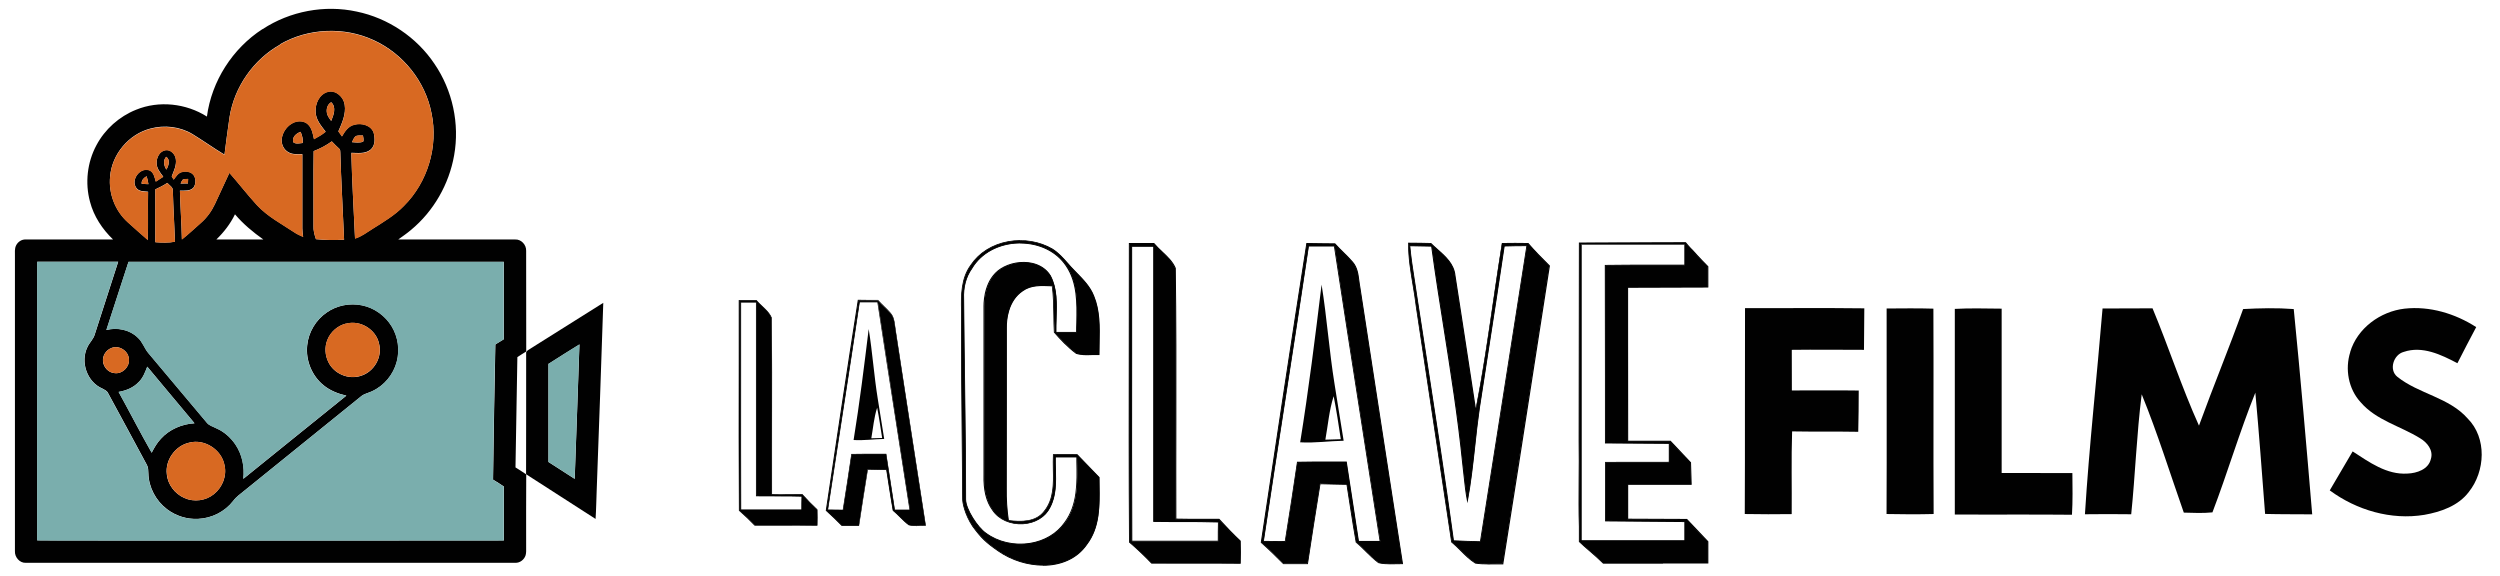
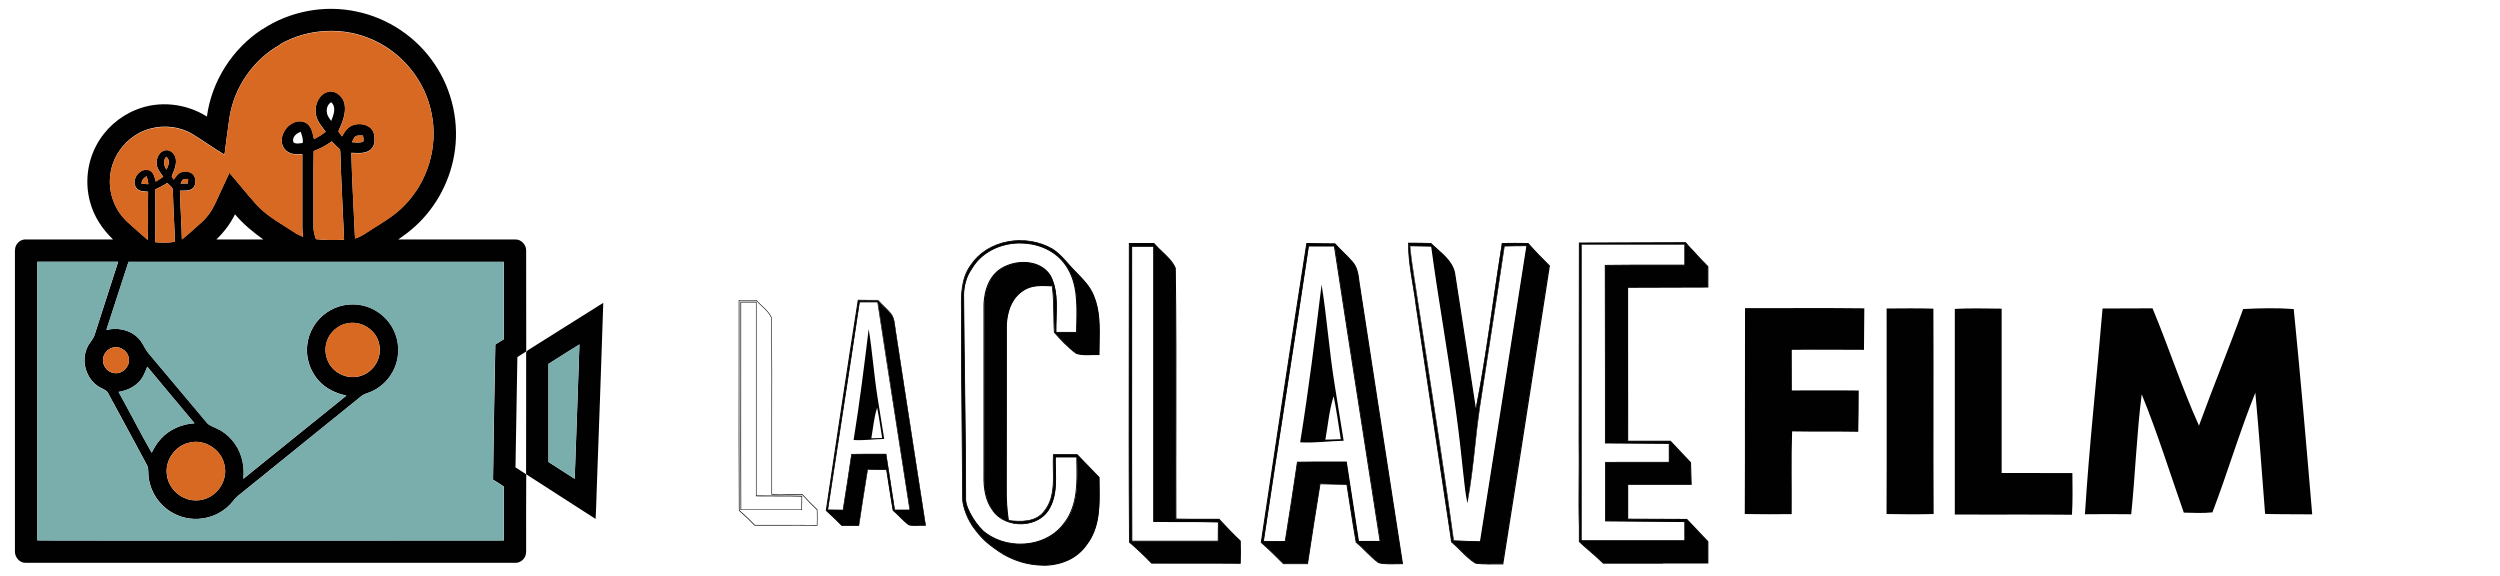
<svg xmlns="http://www.w3.org/2000/svg" id="Black" viewBox="0 0 304.71 70.19">
  <defs>
    <style> .cls-1 { fill: #010101; } .cls-2 { fill: #d86922; } .cls-3 { fill: #7aaead; } </style>
  </defs>
  <g>
    <path class="cls-1" d="M137.64,29.7c1,0,1.99,0,2.99,0,.84,1.02,2.1,1.78,2.61,3.02.15,10.19.02,20.38.06,30.57,1.75.05,3.51,0,5.26.02.83.92,1.69,1.81,2.59,2.65.03.89.03,1.8,0,2.7-3.6-.04-7.2,0-10.8-.02-.86-.89-1.76-1.75-2.69-2.56-.08-12.13-.02-24.26-.02-36.39ZM137.94,30.01c.02,11.99-.05,23.98.01,35.96,3.51,0,7.02,0,10.53,0,0-.78,0-1.56.03-2.34-2.64-.09-5.27-.02-7.9-.06.01-11.18,0-22.36,0-33.54-.89,0-1.78,0-2.67,0Z" />
    <path class="cls-1" d="M151.21,68.71h-.05c-2.14-.02-4.32-.02-6.42-.02-1.43,0-2.92,0-4.38,0h-.02s-.02-.02-.02-.02c-.83-.87-1.74-1.73-2.69-2.55l-.02-.02v-.03c-.06-8.41-.04-16.96-.03-25.23,0-3.66.01-7.44.01-11.16v-.06h.06c1.12,0,2.09,0,2.99,0h.03s.02.02.02.02c.3.36.65.69.99,1.01.64.6,1.29,1.21,1.63,2.02v.02c.09,6.27.08,12.65.07,18.81,0,3.84-.02,7.8,0,11.71.98.03,1.98.02,2.94.02.74,0,1.51-.01,2.27,0h.02s.02.02.02.02c.86.95,1.73,1.85,2.58,2.65l.02.02v.02c.03.94.02,1.84,0,2.7v.05ZM147,68.58c1.36,0,2.74,0,4.1.02.03-.83.03-1.71,0-2.61-.85-.8-1.71-1.68-2.56-2.62-.75-.01-1.51,0-2.24,0-.98,0-2,.01-3-.02h-.05s0-.06,0-.06c-.02-3.92,0-7.91,0-11.76.01-6.16.03-12.53-.06-18.8-.33-.78-.97-1.39-1.6-1.97-.34-.32-.69-.65-.99-1-.87,0-1.83,0-2.91,0,0,3.7,0,7.46-.01,11.1-.01,8.26-.03,16.8.03,25.2.94.82,1.84,1.67,2.66,2.53,1.45,0,2.93,0,4.35,0,.75,0,1.51,0,2.27,0ZM137.89,66.02v-.06c-.04-7.29-.03-14.7-.02-21.87,0-4.62.01-9.4,0-14.1v-.06s.06,0,.06,0c.59,0,1.19,0,1.78,0h.94v.06c0,3.35,0,6.69,0,10.04,0,7.69,0,15.63,0,23.45,1.09.02,2.21.02,3.28.02,1.5,0,3.04,0,4.56.05h.06s0,.06,0,.06c-.02.78-.03,1.57-.03,2.34v.06h-.06c-2.01.01-4.04,0-6.02,0-1.5,0-3.01,0-4.51,0h-.06ZM137.99,30.06c0,4.68,0,9.44,0,14.04,0,7.15-.02,14.54.02,21.81,1.49,0,2.97,0,4.46,0,1.95,0,3.97,0,5.96,0,0-.74,0-1.49.02-2.23-1.5-.05-3.03-.05-4.5-.05-1.1,0-2.23,0-3.34-.02h-.05s0-.06,0-.06c0-7.84,0-15.8,0-23.5,0-3.33,0-6.65,0-9.98h-.83c-.57,0-1.15,0-1.72,0Z" />
  </g>
  <g>
    <path class="cls-1" d="M159.27,29.68c1.14.02,2.29.02,3.43.04.68.78,1.48,1.45,2.16,2.24.72.83.69,1.99.88,3.02,1.71,11.25,3.47,22.48,5.2,33.72-.96,0-1.95.12-2.9-.11-1.01-.72-1.79-1.71-2.74-2.5-.42-2.34-.74-4.7-1.13-7.05-1.09-.02-2.18-.04-3.28-.08-.53,3.24-1.03,6.49-1.52,9.74-.98,0-1.96,0-2.93,0-.88-.88-1.76-1.76-2.7-2.58,1.81-12.15,3.64-24.3,5.54-36.44ZM159.5,30c-1.78,12-3.71,23.99-5.5,35.98.88,0,1.77.02,2.65.02.52-3.22,1.02-6.44,1.48-9.66,1.99-.05,3.98-.02,5.97-.03.5,3.22.99,6.45,1.49,9.68h2.64c-1.84-12-3.76-24-5.57-36-1.05-.01-2.1,0-3.15,0Z" />
    <path class="cls-1" d="M169.44,68.78c-.47,0-.95-.03-1.41-.14h-.02c-.57-.42-1.07-.92-1.56-1.4-.38-.38-.77-.77-1.19-1.11h-.02s0-.03,0-.03c-.26-1.45-.49-2.93-.71-4.36-.13-.87-.27-1.77-.41-2.65-1.04-.02-2.12-.04-3.18-.07-.54,3.3-1.05,6.61-1.52,9.69v.05s-.54,0-.54,0c-.8,0-1.64,0-2.45,0h-.02s-.02-.02-.02-.02c-.87-.87-1.76-1.76-2.7-2.58l-.02-.02v-.03c1.72-11.5,3.58-23.88,5.55-36.44v-.05s.06,0,.06,0c.7.01,1.42.02,2.11.03.44,0,.88,0,1.32.01h.02s.02.02.02.02c.33.37.69.73,1.04,1.07.38.37.77.76,1.12,1.17.57.66.68,1.51.78,2.33.03.24.06.48.11.72,1.06,6.96,2.15,14.03,3.21,20.87.66,4.29,1.33,8.57,1.99,12.86v.06s-.06,0-.06,0c-.26,0-.52,0-.78.01-.24,0-.48.01-.72.01ZM168.06,68.54c.68.16,1.4.14,2.09.12.24,0,.48-.01.72-.01h0c-.66-4.27-1.32-8.53-1.98-12.79-1.06-6.84-2.15-13.91-3.21-20.86-.04-.23-.08-.48-.11-.72-.11-.81-.21-1.64-.76-2.27-.35-.41-.74-.79-1.11-1.16-.35-.34-.7-.69-1.03-1.06-.43,0-.86,0-1.29-.01-.68,0-1.38-.01-2.06-.02-1.97,12.53-3.82,24.88-5.53,36.36.93.81,1.81,1.69,2.67,2.55.81,0,1.63,0,2.43,0h.43c.47-3.08.98-6.39,1.52-9.69v-.05s.06,0,.06,0c1.09.03,2.19.05,3.26.07h.06s0,.05,0,.05c.15.9.29,1.81.42,2.7.22,1.42.44,2.89.7,4.34.42.34.81.73,1.18,1.1.48.48.98.97,1.54,1.37ZM156.7,66.06h-.05c-.88,0-1.77-.01-2.65-.02h-.06s0-.06,0-.06c.85-5.67,1.74-11.43,2.6-17.01.96-6.22,1.96-12.65,2.9-18.98v-.05s.05,0,.05,0c1.05-.02,2.11-.02,3.15,0h.05s0,.05,0,.05c1.06,6.98,2.16,14.07,3.23,20.93.77,4.94,1.57,10.05,2.34,15.08v.06s-2.74,0-2.74,0l-.3-1.96c-.39-2.53-.79-5.14-1.19-7.71-.6,0-1.19,0-1.79,0-1.34,0-2.72,0-4.08.03-.42,2.92-.91,6.07-1.48,9.62v.05ZM154.06,65.93c.85,0,1.69.02,2.54.02.57-3.55,1.05-6.69,1.48-9.62v-.05s.05,0,.05,0c1.38-.03,2.78-.03,4.13-.03.61,0,1.22,0,1.84,0h.05s0,.05,0,.05c.4,2.59.8,5.22,1.19,7.76l.29,1.87h2.52c-.77-5.01-1.56-10.09-2.33-15.01-1.07-6.84-2.17-13.92-3.23-20.88-1.01-.01-2.04,0-3.06,0-.94,6.31-1.93,12.73-2.89,18.93-.86,5.55-1.75,11.29-2.59,16.94Z" />
  </g>
  <g>
    <path class="cls-1" d="M171.67,29.62c.9,0,1.81.01,2.72.04,1.15,1.12,2.77,2.14,2.94,3.89.86,5.49,1.67,10.99,2.52,16.48,1.33-6.75,2.13-13.59,3.22-20.37,1.05-.02,2.11-.02,3.16,0,.82.94,1.69,1.84,2.59,2.72-1.89,12.11-3.75,24.22-5.67,36.33-1.1-.02-2.22.1-3.31-.08-1.11-.68-1.9-1.76-2.91-2.58-1.44-9.56-2.87-19.13-4.31-28.69-.31-2.58-.97-5.13-.94-7.74ZM171.83,29.94c.19,2.08.57,4.14.87,6.21,1.51,9.91,3.11,19.82,4.46,29.76,1.1.05,2.19.09,3.29.12,1.91-12.02,3.78-24.06,5.66-36.08-.92,0-1.84.01-2.76.04-.97,6.59-2.02,13.16-3.02,19.75-.55,3.76-.76,7.56-1.46,11.3-.31-1.53-.39-3.09-.59-4.64-.88-8.85-2.58-17.59-3.78-26.4-.89-.02-1.78-.04-2.66-.05Z" />
-     <path class="cls-1" d="M181.32,68.79c-.5,0-1-.02-1.49-.1h-.02c-.68-.42-1.25-.99-1.8-1.54-.35-.36-.72-.72-1.11-1.04h-.02s0-.03,0-.03c-.68-4.51-1.36-9.02-2.03-13.53-.74-4.97-1.52-10.11-2.28-15.16-.1-.87-.25-1.76-.39-2.61-.28-1.67-.57-3.41-.55-5.14v-.06s.06,0,.06,0c.96,0,1.84.02,2.72.04h.02s.02.02.02.02c.23.23.48.45.74.68,1.02.9,2.07,1.83,2.21,3.25.5,3.16.98,6.38,1.46,9.49.33,2.19.67,4.44,1.02,6.67.83-4.24,1.46-8.58,2.07-12.78.35-2.39.71-4.86,1.1-7.28v-.05s.05,0,.05,0c1.05-.02,2.11-.02,3.16,0h.02s.02.02.02.02c.73.84,1.55,1.7,2.59,2.72l.02.02v.03c-.67,4.24-1.34,8.55-1.98,12.72-1.2,7.74-2.44,15.74-3.7,23.61v.05s-.06,0-.06,0c-.35,0-.71,0-1.06,0-.25,0-.51.01-.77.01ZM179.86,68.58c.73.12,1.49.1,2.23.08.33,0,.68-.01,1.01,0,1.25-7.85,2.49-15.83,3.69-23.56.65-4.16,1.31-8.46,1.97-12.69-1.02-1-1.84-1.86-2.56-2.68-1.02-.02-2.06-.02-3.09,0-.39,2.41-.74,4.86-1.09,7.23-.63,4.3-1.27,8.75-2.13,13.09l-.06.31-.05-.31c-.36-2.33-.72-4.69-1.06-6.98-.47-3.11-.96-6.33-1.46-9.5-.13-1.38-1.17-2.29-2.17-3.18-.25-.22-.5-.44-.73-.67-.85-.02-1.71-.03-2.64-.04-.01,1.7.27,3.41.55,5.06.14.86.29,1.74.39,2.61.76,5.05,1.53,10.19,2.28,15.16.67,4.5,1.35,9.01,2.03,13.51.39.32.75.69,1.1,1.04.54.55,1.1,1.11,1.77,1.52ZM180.49,66.08h-.05c-1.12-.02-2.23-.06-3.29-.12h-.05s0-.05,0-.05c-.99-7.28-2.13-14.66-3.23-21.8-.4-2.61-.82-5.3-1.23-7.96-.09-.62-.19-1.25-.28-1.86-.22-1.42-.45-2.89-.58-4.35v-.06s.06,0,.06,0c.83,0,1.7.02,2.66.05h.05s0,.05,0,.05c.46,3.34.99,6.73,1.51,10.01.85,5.36,1.73,10.9,2.27,16.4.07.51.12,1.04.17,1.55.09.92.19,1.86.36,2.79.38-2.11.61-4.27.84-6.36.17-1.52.34-3.1.56-4.64.38-2.51.78-5.05,1.16-7.52.62-4.01,1.27-8.15,1.86-12.23v-.05s.05,0,.05,0c.94-.02,1.89-.03,2.76-.04h.07s-.01.06-.01.06c-.46,2.94-.92,5.88-1.38,8.82-1.4,8.94-2.84,18.18-4.28,27.26v.05ZM177.2,65.86c1.03.05,2.1.09,3.19.11,1.44-9.07,2.88-18.29,4.28-27.21.46-2.92.91-5.84,1.37-8.76-.84,0-1.74.01-2.65.04-.6,4.06-1.24,8.19-1.86,12.18-.38,2.46-.78,5.01-1.16,7.52-.22,1.54-.4,3.11-.56,4.64-.24,2.19-.49,4.46-.9,6.67l-.05.28-.06-.28c-.2-1.02-.31-2.07-.42-3.09-.05-.51-.11-1.03-.17-1.55-.55-5.49-1.43-11.03-2.27-16.39-.52-3.26-1.05-6.63-1.5-9.96-.92-.02-1.75-.04-2.55-.05.13,1.44.36,2.88.58,4.29.09.61.19,1.24.28,1.86.4,2.65.82,5.35,1.23,7.95,1.1,7.12,2.24,14.49,3.23,21.76Z" />
+     <path class="cls-1" d="M181.32,68.79c-.5,0-1-.02-1.49-.1h-.02c-.68-.42-1.25-.99-1.8-1.54-.35-.36-.72-.72-1.11-1.04h-.02s0-.03,0-.03c-.68-4.51-1.36-9.02-2.03-13.53-.74-4.97-1.52-10.11-2.28-15.16-.1-.87-.25-1.76-.39-2.61-.28-1.67-.57-3.41-.55-5.14v-.06s.06,0,.06,0c.96,0,1.84.02,2.72.04h.02s.02.02.02.02c.23.23.48.45.74.68,1.02.9,2.07,1.83,2.21,3.25.5,3.16.98,6.38,1.46,9.49.33,2.19.67,4.44,1.02,6.67.83-4.24,1.46-8.58,2.07-12.78.35-2.39.71-4.86,1.1-7.28v-.05s.05,0,.05,0c1.05-.02,2.11-.02,3.16,0h.02s.02.02.02.02c.73.84,1.55,1.7,2.59,2.72l.02.02v.03c-.67,4.24-1.34,8.55-1.98,12.72-1.2,7.74-2.44,15.74-3.7,23.61v.05s-.06,0-.06,0c-.35,0-.71,0-1.06,0-.25,0-.51.01-.77.01ZM179.86,68.58c.73.12,1.49.1,2.23.08.33,0,.68-.01,1.01,0,1.25-7.85,2.49-15.83,3.69-23.56.65-4.16,1.31-8.46,1.97-12.69-1.02-1-1.84-1.86-2.56-2.68-1.02-.02-2.06-.02-3.09,0-.39,2.41-.74,4.86-1.09,7.23-.63,4.3-1.27,8.75-2.13,13.09l-.06.31-.05-.31c-.36-2.33-.72-4.69-1.06-6.98-.47-3.11-.96-6.33-1.46-9.5-.13-1.38-1.17-2.29-2.17-3.18-.25-.22-.5-.44-.73-.67-.85-.02-1.71-.03-2.64-.04-.01,1.7.27,3.41.55,5.06.14.86.29,1.74.39,2.61.76,5.05,1.53,10.19,2.28,15.16.67,4.5,1.35,9.01,2.03,13.51.39.32.75.69,1.1,1.04.54.55,1.1,1.11,1.77,1.52ZM180.49,66.08h-.05c-1.12-.02-2.23-.06-3.29-.12s0-.05,0-.05c-.99-7.28-2.13-14.66-3.23-21.8-.4-2.61-.82-5.3-1.23-7.96-.09-.62-.19-1.25-.28-1.86-.22-1.42-.45-2.89-.58-4.35v-.06s.06,0,.06,0c.83,0,1.7.02,2.66.05h.05s0,.05,0,.05c.46,3.34.99,6.73,1.51,10.01.85,5.36,1.73,10.9,2.27,16.4.07.51.12,1.04.17,1.55.09.92.19,1.86.36,2.79.38-2.11.61-4.27.84-6.36.17-1.52.34-3.1.56-4.64.38-2.51.78-5.05,1.16-7.52.62-4.01,1.27-8.15,1.86-12.23v-.05s.05,0,.05,0c.94-.02,1.89-.03,2.76-.04h.07s-.01.06-.01.06c-.46,2.94-.92,5.88-1.38,8.82-1.4,8.94-2.84,18.18-4.28,27.26v.05ZM177.2,65.86c1.03.05,2.1.09,3.19.11,1.44-9.07,2.88-18.29,4.28-27.21.46-2.92.91-5.84,1.37-8.76-.84,0-1.74.01-2.65.04-.6,4.06-1.24,8.19-1.86,12.18-.38,2.46-.78,5.01-1.16,7.52-.22,1.54-.4,3.11-.56,4.64-.24,2.19-.49,4.46-.9,6.67l-.05.28-.06-.28c-.2-1.02-.31-2.07-.42-3.09-.05-.51-.11-1.03-.17-1.55-.55-5.49-1.43-11.03-2.27-16.39-.52-3.26-1.05-6.63-1.5-9.96-.92-.02-1.75-.04-2.55-.05.13,1.44.36,2.88.58,4.29.09.61.19,1.24.28,1.86.4,2.65.82,5.35,1.23,7.95,1.1,7.12,2.24,14.49,3.23,21.76Z" />
  </g>
  <path class="cls-1" d="M161.08,34.69c.65,4.02.93,8.1,1.58,12.12.38,2.3.72,4.61,1.11,6.91-1.77.03-3.53.3-5.3.19,1.03-6.38,1.83-12.8,2.61-19.22ZM161.54,53.59c.62-.02,1.25-.04,1.88-.06-.27-1.75-.52-3.5-.87-5.24-.55,1.72-.69,3.53-1.01,5.3Z" />
-   <path class="cls-1" d="M286.45,42.91c.86-2.9,3.67-4.95,6.63-5.29,3.06-.34,6.17.6,8.73,2.25-.79,1.46-1.53,2.93-2.29,4.4-1.98-1.04-4.27-2.15-6.54-1.38-1.24.32-1.85,2.17-.79,3.03,2.62,2.1,6.32,2.51,8.59,5.1,2.35,2.37,2.14,6.42.13,8.94-1.28,1.7-3.41,2.43-5.42,2.79-4.05.67-8.26-.57-11.53-2.98.93-1.59,1.85-3.17,2.79-4.75,2.01,1.3,4.15,2.87,6.68,2.7,1.14-.04,2.56-.51,2.85-1.76.35-1.07-.46-2.05-1.32-2.55-2.4-1.49-5.35-2.18-7.24-4.39-1.49-1.62-1.92-4.04-1.26-6.11Z" />
  <path class="cls-1" d="M212.69,37.56c4.85.01,9.69-.04,14.54.02-.01,1.68-.02,3.37-.04,5.06-2.94,0-5.87-.04-8.8,0,0,1.65,0,3.3.01,4.95,2.72,0,5.43-.03,8.15.01-.01,1.68-.01,3.35-.06,5.03-2.69-.05-5.38,0-8.06-.05-.11,3.36-.02,6.72-.05,10.08-1.91.03-3.82.02-5.72-.01.04-8.37,0-16.73.03-25.1Z" />
  <path class="cls-1" d="M229.95,37.6c1.9-.01,3.8-.04,5.7.02.04,8.34-.02,16.69.03,25.03-1.91.05-3.83.04-5.74,0,.04-8.35,0-16.7.01-25.05Z" />
  <path class="cls-1" d="M238.26,37.65c1.9-.11,3.81-.04,5.71-.03-.01,6.68-.01,13.35,0,20.03,2.87,0,5.74,0,8.62.01.02,1.69.05,3.39-.05,5.08-4.76-.05-9.52,0-14.28-.03,0-8.36-.01-16.72,0-25.07Z" />
  <path class="cls-1" d="M256.27,37.6c2.03,0,4.06-.01,6.09-.02,1.97,4.73,3.55,9.62,5.66,14.3,1.73-4.76,3.67-9.45,5.38-14.21,2.06-.11,4.11-.16,6.17,0,.83,8.33,1.55,16.68,2.25,25.02-1.91-.02-3.83,0-5.74-.05-.38-4.93-.74-9.86-1.19-14.78-1.93,4.8-3.39,9.77-5.23,14.59-1.16.12-2.33.06-3.49.03-1.69-4.81-3.2-9.69-5.13-14.42-.62,4.85-.78,9.76-1.28,14.62-1.88-.02-3.76-.03-5.64,0,.52-8.38,1.46-16.74,2.15-25.11Z" />
  <g>
    <path class="cls-1" d="M133.97,58.17c-.9-.92-1.79-1.84-2.68-2.77-.96.01-1.92.02-2.88,0-.15,2.31.46,4.97-1.13,6.93-1.02,1.33-2.87,1.3-4.37,1.11-.19-1.29-.28-2.6-.26-3.9.03-6.54,0-13.07.02-19.61-.01-1.67.53-3.52,1.99-4.49,1.04-.75,2.38-.65,3.6-.61.27,1.88.15,3.78.26,5.66.81.93,1.69,1.85,2.69,2.58.88.28,1.84.1,2.75.14-.01-2.38.29-4.88-.65-7.14-.49-1.26-1.49-2.19-2.4-3.13-.87-.88-1.58-1.93-2.64-2.59-3.17-1.86-7.82-1.19-9.93,1.97-1.18,1.61-1.2,3.7-1.14,5.59-.05,6.19.14,20.13.14,22.95,0,.45.27,1.84,1.22,3.27,1.03,1.41,1.61,1.97,3.19,3.06,3.3,2.27,8.4,2.53,10.74-.86,1.78-2.34,1.51-5.41,1.49-8.17ZM129.78,63.71c-2.12,3-6.74,3.41-9.61,1.28-1-.69-2.46-2.91-2.46-4.1,0-8.13-.18-16.28-.24-24.43-.07-1.32.22-2.65.99-3.73,2.34-3.99,8.97-4.17,11.53-.32,1.6,2.38,1.26,5.38,1.26,8.1-.84,0-1.68,0-2.52,0-.05-2.22.42-4.85-.68-6.89-1.21-1.99-4.21-2.03-6.06-.83-1.48.98-2.01,2.84-2.02,4.53-.02,6.84.01,13.68-.01,20.53-.04,1.5.15,3.09,1.06,4.34,1.55,2.32,5.7,2.23,6.97-.33,1-1.89.62-4.1.66-6.15.87,0,1.74,0,2.62,0,.05,2.7.24,5.72-1.47,8.01Z" />
    <path class="cls-1" d="M127.14,68.94c-1.89,0-3.86-.62-5.43-1.7-1.59-1.09-2.15-1.64-3.2-3.07-1-1.52-1.23-2.93-1.23-3.31,0-.85-.02-2.71-.04-5.07-.05-5.4-.14-13.56-.1-17.88-.06-1.96-.03-4.02,1.15-5.62,1.01-1.51,2.64-2.53,4.6-2.89,1.87-.34,3.84,0,5.4.91.75.47,1.33,1.13,1.9,1.77.24.28.49.56.76.83.09.1.19.19.28.29.83.85,1.69,1.72,2.13,2.86.75,1.81.71,3.78.67,5.69-.01.48-.02.98-.02,1.47v.06s-.06,0-.06,0c-.29-.01-.59,0-.89,0-.62.02-1.27.05-1.88-.15h-.02c-1.07-.79-1.96-1.75-2.7-2.6h-.01s0-.03,0-.03c-.04-.69-.05-1.4-.06-2.08-.02-1.16-.03-2.36-.19-3.53h-.16c-1.18-.05-2.39-.1-3.36.6-1.79,1.19-1.97,3.51-1.96,4.45,0,2.9,0,5.85,0,8.71,0,3.57,0,7.27-.01,10.9-.02,1.26.06,2.56.25,3.85,1.47.18,3.27.22,4.27-1.1,1.17-1.44,1.14-3.29,1.1-5.07-.01-.61-.02-1.23.01-1.82v-.05s.06,0,.06,0c.84,0,1.76,0,2.88,0h.02s.03.03.03.03c.87.9,1.77,1.84,2.66,2.75l.02.02v.02c0,.29,0,.58.01.88.04,2.56.09,5.21-1.52,7.33-1.23,1.79-3.26,2.57-5.38,2.57ZM124.34,29.37c-2.37,0-4.68,1.06-5.97,2.98-1.16,1.58-1.2,3.61-1.13,5.56-.04,4.32.04,12.48.1,17.88.02,2.36.04,4.22.04,5.07,0,.37.22,1.75,1.21,3.24,1.04,1.42,1.6,1.96,3.17,3.04,3.3,2.27,8.37,2.48,10.66-.84,1.58-2.08,1.54-4.72,1.49-7.26,0-.29,0-.57-.01-.86-.89-.91-1.78-1.84-2.65-2.73h0c-1.09.01-1.98.02-2.81,0-.03.57-.02,1.18-.01,1.76.03,1.81.07,3.67-1.13,5.14-1.06,1.38-3.03,1.31-4.42,1.13h-.04s0-.05,0-.05c-.19-1.31-.28-2.63-.26-3.91.02-3.63.02-7.33.01-10.9,0-2.85,0-5.81,0-8.71,0-.96.18-3.32,2.01-4.54,1-.72,2.29-.67,3.43-.62h.25s0,.06,0,.06c.17,1.19.19,2.41.2,3.59,0,.67.02,1.37.06,2.05.73.83,1.61,1.78,2.66,2.55.59.18,1.22.16,1.83.14.27,0,.56-.02.84-.01,0-.47,0-.95.02-1.41.04-1.9.08-3.86-.66-5.64-.43-1.12-1.29-1.98-2.11-2.82-.1-.1-.19-.19-.28-.29-.26-.27-.51-.55-.76-.83-.56-.64-1.14-1.29-1.87-1.75-1.2-.7-2.55-1.04-3.88-1.04ZM124.39,66.38c-1.55,0-3.07-.47-4.25-1.34-1.04-.72-2.49-2.95-2.49-4.15,0-4.93-.07-9.95-.13-14.81-.04-3.15-.08-6.41-.11-9.61-.07-1.44.27-2.75,1-3.77,1.11-1.89,3.25-3.06,5.73-3.13,2.48-.07,4.68.98,5.89,2.81,1.38,2.05,1.33,4.54,1.28,6.94,0,.39-.02.8-.02,1.19v.06s-.06,0-.06,0c-.84,0-1.68,0-2.52,0h-.05v-.05c-.01-.55,0-1.11.02-1.7.06-1.79.12-3.64-.7-5.17-.46-.76-1.21-1.27-2.17-1.49-1.26-.29-2.72-.03-3.81.68-1.79,1.18-1.99,3.53-2,4.48,0,3.24,0,6.53,0,9.72,0,3.54,0,7.2,0,10.81-.05,1.9.29,3.27,1.05,4.31.74,1.11,2.15,1.74,3.67,1.64,1.44-.09,2.64-.83,3.2-1.96.76-1.43.72-3.07.67-4.65-.01-.49-.03-.99-.02-1.48v-.05s.06,0,.06,0c.86,0,1.74,0,2.58,0h.09s0,.05,0,.05c0,.18,0,.36.01.53.05,2.51.11,5.35-1.5,7.51-.95,1.35-2.47,2.26-4.26,2.55-.39.06-.79.09-1.18.09ZM124.37,29.67c-.08,0-.15,0-.23,0-2.44.07-4.55,1.22-5.64,3.07-.72,1-1.06,2.28-.99,3.7.02,3.21.07,6.46.11,9.62.06,4.86.13,9.88.13,14.82,0,1.14,1.43,3.36,2.44,4.06,1.45,1.08,3.45,1.54,5.35,1.23,1.76-.28,3.25-1.17,4.18-2.5h0c1.59-2.13,1.53-4.83,1.47-7.44,0-.16,0-.32,0-.48-.82,0-1.67,0-2.51,0,0,.47,0,.95.02,1.42.04,1.6.09,3.25-.69,4.7-.58,1.17-1.81,1.92-3.3,2.02-1.56.1-3.01-.54-3.77-1.68-.78-1.06-1.12-2.45-1.07-4.37.01-3.6.01-7.26,0-10.8,0-3.19,0-6.48,0-9.72,0-.97.21-3.36,2.05-4.58,1.12-.73,2.61-.99,3.9-.7.99.23,1.77.76,2.25,1.55.83,1.56.77,3.42.71,5.23-.02.57-.04,1.11-.03,1.64.8,0,1.61,0,2.41,0,0-.37,0-.76.02-1.14.05-2.39.09-4.86-1.27-6.88-1.15-1.74-3.22-2.76-5.57-2.76Z" />
  </g>
  <g>
    <path class="cls-1" d="M208.13,66.02l-2.56-2.7-7.2-.03v-4.24s7.75,0,7.75,0l-.08-2.66-2.46-2.6s-3.47.01-5.2,0c-.03-6.25,0-12.51-.01-18.76,3.26-.02,9.78-.03,9.78-.03v-2.5s-1.26-1.29-1.8-1.91c-.44-.42-.91-1.01-.91-1.01l-12.94.04h0c0,.5-.01,16.22-.03,24.15.07,3.47-.07,6.95.03,10.42v1.83h0c.96.91,1.98,1.68,2.92,2.61,4.24,0,8.48,0,12.73,0,0-.87,0-2.61,0-2.61ZM205.35,29.82v2.5s-6.44-.03-9.71.03c.03,7.21.02,21.64.02,21.64l7.78.05v2.3h-7.77s.01,7.15.01,7.15l9.67.08v2.33h-12.63V29.82" />
    <path class="cls-1" d="M202.68,68.7c-1.22,0-2.43,0-3.63,0-1.21,0-2.43,0-3.64,0h-.02l-.02-.02c-.52-.52-1.08-1-1.62-1.47-.43-.37-.87-.75-1.29-1.15l-.02-.02v-1.85c-.06-1.87-.04-3.78-.03-5.63.01-1.57.03-3.2,0-4.79.02-8.05.03-23.98.03-24.14v-.07l13.03-.04.02.02s.48.59.91,1c.53.62,1.78,1.9,1.8,1.91l.02.02v2.57h-.06c-.06,0-6.48.01-9.72.03,0,2.21,0,4.43,0,6.65,0,3.93,0,8,.01,12,1.73.01,5.11,0,5.15,0h.02s2.49,2.64,2.49,2.64v.02s.08,2.71.08,2.71h-7.74s0,4.13,0,4.13l7.17.03.02.02,2.58,2.72v.02s0,1.75,0,2.61v.06s-.06,0-.06,0c-1.81,0-3.64,0-5.46,0ZM195.43,68.59c1.21,0,2.41,0,3.62,0,2.96,0,6.02,0,9.03,0,0-.82,0-2.34,0-2.54l-2.53-2.67-7.24-.03v-4.35h7.75s-.07-2.57-.07-2.57l-2.43-2.57c-.31,0-3.54.01-5.18,0h-.06s0-.06,0-.06c-.02-4.02-.02-8.11-.01-12.06,0-2.23,0-4.47,0-6.7v-.06h.06c3.06-.02,9.08-.03,9.72-.03v-2.42c-.15-.15-1.28-1.32-1.78-1.9-.39-.37-.81-.88-.9-.99l-12.86.04c0,.94-.01,16.26-.03,24.09.03,1.6.02,3.22,0,4.79-.01,1.85-.03,3.75.03,5.63v1.81c.42.39.85.77,1.27,1.13.54.46,1.09.94,1.61,1.45ZM205.41,65.96h-12.74V29.82h.11v36.03h12.52v-2.22l-9.66-.08v-7.25s7.76-.01,7.76-.01v-2.19l-7.78-.05v-.06c0-.14,0-14.51-.02-21.64v-.06s.05,0,.05,0c3.07-.05,9.01-.03,9.65-.03v-2.45h.11v2.56h-.06c-.06,0-6.4-.03-9.65.03.02,6.92.02,20.55.02,21.53l7.78.05v2.41h-7.77s.01,7.04.01,7.04l9.67.08v2.44Z" />
  </g>
  <path class="cls-1" d="M32.01,3.55c3.34-2.19,7.55-2.99,11.46-2.14,3.83.79,7.32,3.13,9.49,6.38,2.2,3.22,3.08,7.3,2.39,11.15-.62,3.52-2.5,6.81-5.26,9.09-.49.42-1.03.78-1.55,1.16,4.75,0,9.5,0,14.25,0,.74-.04,1.37.65,1.34,1.38.02,4.09-.01,8.18.01,12.27-.36.23-.73.45-1.08.69-.07,4.48-.16,8.96-.23,13.44.44.27.88.56,1.31.85-.03,2.97,0,5.95-.01,8.92,0,.3.02.62-.06.92-.16.55-.7.97-1.28.94-19.88,0-39.76,0-59.64,0-.75.04-1.37-.69-1.33-1.42,0-11.99,0-23.97,0-35.96.01-.43-.06-.9.14-1.3.22-.45.69-.76,1.19-.73,3.54,0,7.09,0,10.63,0-1.31-1.26-2.35-2.83-2.81-4.6-.62-2.28-.34-4.8.78-6.88,1.03-1.95,2.78-3.51,4.83-4.33,2.8-1.15,6.1-.78,8.64.83.57-4.31,3.12-8.3,6.77-10.66ZM34.12,5.44c-3.23,1.82-5.56,5.15-6.14,8.81-.22,1.53-.43,3.06-.62,4.59-1.32-.79-2.57-1.69-3.88-2.49-1.53-.93-3.44-1.15-5.16-.68-2.63.69-4.68,3.12-4.9,5.83-.21,2.06.61,4.19,2.15,5.57.81.73,1.63,1.46,2.45,2.17.05-1.96,0-3.92.03-5.88-.5-.06-1.12,0-1.44-.47-.7-.97.44-2.53,1.58-2.15.56.22.65.87.8,1.38.31-.19.61-.39.91-.59-.38-.5-.84-1.05-.81-1.72,0-.64.37-1.38,1.05-1.51.65-.12,1.21.47,1.29,1.08.11.74-.24,1.44-.5,2.11.08.13.16.26.24.39.28-.35.52-.8.99-.92.54-.16,1.26-.03,1.53.52.2.43.17.98-.1,1.37-.41.47-1.1.37-1.66.38.05,1.98.2,3.96.24,5.94.8-.62,1.53-1.33,2.3-2,.73-.63,1.31-1.43,1.72-2.3.59-1.27,1.17-2.55,1.77-3.82,1.14,1.3,2.2,2.68,3.37,3.95,1.27,1.36,2.93,2.24,4.46,3.25.36.25.75.44,1.16.61-.05-.34-.09-.67-.1-1.01,0-3.02,0-6.04,0-9.07-.55,0-1.15.07-1.66-.21-.6-.31-.93-1.01-.85-1.67.12-.87.71-1.67,1.53-2,.56-.22,1.26-.17,1.7.28.46.47.57,1.15.7,1.77.5-.27.99-.54,1.42-.91-.55-.71-1.19-1.45-1.22-2.4-.07-1.01.45-2.2,1.51-2.46.98-.24,1.9.64,2.03,1.57.18,1.14-.32,2.23-.77,3.25.14.2.29.41.44.61.35-.6.78-1.26,1.51-1.42.86-.24,2.03.05,2.35.97.17.69.22,1.58-.38,2.08-.66.53-1.56.4-2.34.38.08,3.48.3,6.96.45,10.44.79-.23,1.44-.76,2.13-1.18,1.33-.84,2.71-1.65,3.82-2.79,2.91-2.89,4.22-7.26,3.38-11.27-.74-3.89-3.48-7.31-7.08-8.94-3.59-1.66-7.98-1.46-11.4.52ZM39.84,13.76c.07.37.31.68.53.98.28-.71.67-1.66,0-2.28-.45.25-.62.82-.52,1.3ZM35.76,17.35c.33.24.76.11,1.13.08.09-.47-.09-.92-.24-1.36-.52.16-1.12.68-.88,1.28ZM43.43,16.56c-.29.15-.38.5-.53.77.45.03.93.11,1.36-.06.12-.23,0-.51-.02-.75-.27,0-.55-.03-.81.05ZM38.23,18.42c-.05,3.04,0,6.07-.02,9.11-.03.56.12,1.09.3,1.62,1.14.11,2.28.15,3.43.06-.14-3.54-.36-7.07-.46-10.61-.02-.15.02-.35-.12-.46-.31-.3-.63-.59-.92-.91-.68.5-1.43.89-2.21,1.19ZM20.26,19.11c-.42.45-.28,1.09.02,1.56.27-.47.51-1.18-.02-1.56ZM17.27,22.41c.27.02.55.03.82.04-.05-.33-.12-.66-.22-.97-.34.2-.66.51-.6.94ZM22.3,21.88c-.13.14-.2.32-.29.49.3,0,.6,0,.9-.01,0-.19.01-.37.02-.55-.21.02-.43-.01-.63.08ZM18.93,23.09c0,2.14-.01,4.29,0,6.43.8.06,1.61.09,2.4-.06-.07-2.06-.21-4.11-.26-6.17.06-.47-.42-.69-.68-1-.46.31-.96.56-1.46.79ZM26.37,29.19c1.91,0,3.82,0,5.73,0-1.26-.89-2.46-1.89-3.46-3.07-.56,1.16-1.35,2.18-2.27,3.07ZM4.54,31.91c0,11.32,0,22.63,0,33.95,3.3.04,6.59,0,9.89.02,15.66,0,31.33.02,46.99-.01-.01-2.19,0-4.38,0-6.57-.43-.29-.87-.57-1.32-.84.07-5.49.17-10.99.28-16.48.34-.21.69-.42,1.03-.63,0-3.15,0-6.29,0-9.44-15.25-.01-30.5,0-45.74,0-.91,2.77-1.79,5.54-2.7,8.31,1.32-.34,2.84-.05,3.83.93.58.51.79,1.28,1.27,1.86,2.39,2.82,4.75,5.67,7.13,8.49.29.38.78.49,1.19.71.94.41,1.72,1.12,2.3,1.95.83,1.22,1.14,2.74.97,4.2,4.19-3.37,8.36-6.77,12.56-10.14-.99-.22-1.97-.61-2.76-1.25-1.44-1.15-2.22-3.07-2.01-4.9.16-1.59,1.06-3.09,2.38-3.99,1.23-.86,2.81-1.17,4.28-.87,1.51.3,2.86,1.27,3.65,2.59.76,1.26.98,2.83.61,4.25-.4,1.59-1.55,2.98-3.05,3.65-.43.2-.93.29-1.3.6-4.73,3.83-9.47,7.66-14.2,11.48-.49.4-1.02.76-1.4,1.28-1.01,1.31-2.62,2.11-4.27,2.18-1.35.07-2.72-.36-3.79-1.18-1.35-1.02-2.23-2.66-2.27-4.36-.02-.35,0-.72-.18-1.03-1.59-2.92-3.14-5.86-4.74-8.77-.13-.28-.43-.4-.68-.54-1.88-.79-2.72-3.25-1.83-5.06.25-.55.74-.96.9-1.56.94-2.95,1.91-5.89,2.85-8.84-3.28,0-6.57,0-9.85,0ZM42.18,39.44c-1.02.25-1.89,1.01-2.27,1.98-.36.87-.3,1.88.12,2.72.68,1.42,2.45,2.17,3.95,1.67,1.61-.48,2.66-2.3,2.22-3.93-.37-1.73-2.29-2.9-4.01-2.43ZM13.58,42.42c-.65.24-1.1.93-1.03,1.62.07.74.69,1.4,1.44,1.44.91.11,1.79-.73,1.72-1.65,0-1.03-1.19-1.82-2.14-1.41ZM16.92,46.55c-.64.7-1.55,1.06-2.46,1.22,1.36,2.46,2.64,4.97,4.03,7.41.31-.61.65-1.2,1.12-1.7,1.04-1.15,2.56-1.8,4.1-1.89-1.91-2.31-3.86-4.59-5.76-6.9-.25.66-.51,1.35-1.02,1.86ZM23.08,53.95c-1.7.36-2.97,2.12-2.75,3.85.11,1.27,1,2.4,2.15,2.9,1.17.53,2.63.33,3.62-.5,1.02-.82,1.57-2.22,1.26-3.51-.35-1.88-2.43-3.23-4.29-2.74Z" />
  <path class="cls-1" d="M64.54,42.56c3.01-1.87,5.98-3.78,8.99-5.65-.24,7.6-.53,15.19-.8,22.79-.05,1.18-.06,2.37-.14,3.55-2.82-1.83-5.65-3.62-8.47-5.45.02-4.91,0-9.82.01-14.73-.04-.26.22-.38.4-.5ZM66.85,44.34c0,3.99,0,7.98,0,11.97,1.06.69,2.13,1.38,3.2,2.06.19-5.47.4-10.93.58-16.39-1.27.77-2.51,1.58-3.77,2.37Z" />
  <g>
    <path class="cls-2" d="M34.12,5.44c3.43-1.99,7.81-2.18,11.4-.52,3.6,1.63,6.34,5.05,7.08,8.94.83,4.01-.47,8.39-3.38,11.27-1.1,1.14-2.49,1.95-3.82,2.79-.69.43-1.34.95-2.13,1.18-.15-3.48-.37-6.96-.45-10.44.79.02,1.68.15,2.34-.38.6-.5.56-1.39.38-2.08-.32-.92-1.48-1.21-2.35-.97-.73.16-1.16.82-1.51,1.42-.15-.2-.3-.41-.44-.61.45-1.02.95-2.1.77-3.25-.13-.93-1.05-1.81-2.03-1.57-1.05.27-1.58,1.45-1.51,2.46.02.94.67,1.69,1.22,2.4-.43.37-.93.64-1.42.91-.14-.62-.24-1.3-.7-1.77-.43-.45-1.14-.5-1.7-.28-.82.33-1.41,1.13-1.53,2-.08.66.25,1.36.85,1.67.51.28,1.1.2,1.66.21,0,3.02,0,6.05,0,9.07,0,.34.05.68.1,1.01-.4-.17-.8-.36-1.16-.61-1.53-1.01-3.19-1.89-4.46-3.25-1.17-1.28-2.22-2.65-3.37-3.95-.6,1.27-1.18,2.54-1.77,3.82-.41.87-.99,1.67-1.72,2.3-.77.66-1.5,1.38-2.3,2-.04-1.98-.19-3.96-.24-5.94.56-.01,1.25.08,1.66-.38.27-.39.29-.94.1-1.37-.27-.55-.99-.68-1.53-.52-.47.12-.72.57-.99.92-.08-.13-.16-.26-.24-.39.27-.67.61-1.36.5-2.11-.08-.61-.64-1.2-1.29-1.08-.68.13-1.06.86-1.05,1.51-.03.67.42,1.21.81,1.72-.3.2-.61.4-.91.59-.15-.5-.25-1.16-.8-1.38-1.14-.39-2.29,1.17-1.58,2.15.32.46.94.41,1.44.47-.04,1.96.02,3.92-.03,5.88-.83-.71-1.64-1.44-2.45-2.17-1.54-1.38-2.36-3.52-2.15-5.57.22-2.71,2.27-5.15,4.9-5.83,1.72-.46,3.63-.24,5.16.68,1.31.81,2.56,1.7,3.88,2.49.19-1.53.41-3.06.62-4.59.59-3.67,2.91-6.99,6.14-8.81Z" />
-     <path class="cls-2" d="M39.84,13.76c-.1-.48.08-1.05.52-1.3.67.62.29,1.57,0,2.28-.22-.3-.45-.61-.53-.98Z" />
-     <path class="cls-2" d="M35.76,17.35c-.23-.6.36-1.12.88-1.28.16.44.33.89.24,1.36-.37.03-.8.16-1.13-.08Z" />
    <path class="cls-2" d="M43.43,16.56c.26-.08.54-.04.81-.05.02.25.14.52.02.75-.43.18-.91.09-1.36.06.15-.26.23-.62.53-.77Z" />
    <path class="cls-2" d="M38.23,18.42c.78-.31,1.53-.7,2.21-1.19.28.32.61.61.92.91.14.11.09.3.12.46.1,3.54.32,7.08.46,10.61-1.14.09-2.29.05-3.43-.06-.18-.52-.33-1.06-.3-1.62.02-3.04-.03-6.07.02-9.11Z" />
    <path class="cls-2" d="M20.26,19.11c.53.38.29,1.09.02,1.56-.3-.47-.44-1.11-.02-1.56Z" />
    <path class="cls-2" d="M17.27,22.41c-.06-.43.27-.74.6-.94.1.32.17.64.22.97-.27,0-.55-.02-.82-.04Z" />
    <path class="cls-2" d="M22.3,21.88c.2-.09.42-.06.63-.08,0,.18-.01.37-.02.55-.3,0-.6,0-.9.01.09-.17.16-.35.29-.49Z" />
    <path class="cls-2" d="M18.93,23.09c.51-.23,1-.48,1.46-.79.26.3.74.53.68,1,.05,2.06.19,4.11.26,6.17-.79.15-1.6.12-2.4.06-.02-2.14,0-4.29,0-6.43Z" />
    <path class="cls-2" d="M42.18,39.44c1.71-.47,3.64.7,4.01,2.43.45,1.63-.61,3.45-2.22,3.93-1.49.5-3.26-.25-3.95-1.67-.42-.83-.47-1.85-.12-2.72.39-.97,1.26-1.73,2.27-1.98Z" />
    <path class="cls-2" d="M13.58,42.42c.95-.4,2.13.39,2.14,1.41.07.92-.81,1.76-1.72,1.65-.75-.04-1.37-.71-1.44-1.44-.07-.69.38-1.38,1.03-1.62Z" />
    <path class="cls-2" d="M23.08,53.95c1.86-.48,3.94.86,4.29,2.74.3,1.29-.25,2.68-1.26,3.51-.98.83-2.44,1.03-3.62.5-1.16-.5-2.04-1.63-2.15-2.9-.22-1.73,1.04-3.49,2.75-3.85Z" />
  </g>
  <g>
    <path class="cls-3" d="M4.54,31.91c3.28-.01,6.57,0,9.85,0-.94,2.95-1.91,5.89-2.85,8.84-.16.59-.65,1.01-.9,1.56-.89,1.81-.04,4.27,1.83,5.06.25.14.55.26.68.54,1.6,2.91,3.15,5.85,4.74,8.77.18.31.16.68.18,1.03.04,1.7.92,3.34,2.27,4.36,1.07.82,2.44,1.25,3.79,1.18,1.65-.07,3.26-.88,4.27-2.18.38-.51.91-.88,1.4-1.28,4.74-3.83,9.47-7.65,14.2-11.48.38-.31.87-.4,1.3-.6,1.5-.68,2.65-2.06,3.05-3.65.37-1.42.15-2.99-.61-4.25-.79-1.32-2.14-2.29-3.65-2.59-1.47-.3-3.05,0-4.28.87-1.32.9-2.22,2.4-2.38,3.99-.21,1.83.57,3.75,2.01,4.9.8.65,1.77,1.03,2.76,1.25-4.2,3.36-8.37,6.77-12.56,10.14.17-1.46-.14-2.98-.97-4.2-.57-.84-1.36-1.55-2.3-1.95-.41-.22-.9-.33-1.19-.71-2.39-2.82-4.75-5.67-7.13-8.49-.48-.58-.7-1.35-1.27-1.86-.99-.98-2.5-1.27-3.83-.93.91-2.77,1.78-5.54,2.7-8.31,15.25,0,30.5,0,45.74,0,0,3.15,0,6.29,0,9.44-.34.22-.68.42-1.03.63-.12,5.49-.21,10.98-.28,16.48.45.27.88.55,1.32.84,0,2.19,0,4.38,0,6.57-15.66.03-31.33,0-46.99.01-3.3-.01-6.59.02-9.89-.02.01-11.31,0-22.63,0-33.95Z" />
    <path class="cls-3" d="M66.85,44.34c1.26-.79,2.5-1.6,3.77-2.37-.18,5.47-.38,10.93-.58,16.39-1.07-.68-2.14-1.37-3.2-2.06,0-3.99,0-7.98,0-11.97Z" />
    <path class="cls-3" d="M16.92,46.55c.51-.51.77-1.2,1.02-1.86,1.9,2.31,3.86,4.58,5.76,6.9-1.54.1-3.06.74-4.1,1.89-.47.5-.81,1.09-1.12,1.7-1.39-2.44-2.67-4.95-4.03-7.41.92-.16,1.83-.52,2.46-1.22Z" />
  </g>
  <g>
-     <path class="cls-1" d="M90.08,36.6c.7,0,1.4,0,2.11,0,.59.72,1.48,1.26,1.84,2.13.1,7.17.01,14.35.04,21.52,1.24.04,2.47,0,3.71.01.58.65,1.19,1.27,1.82,1.87.02.63.02,1.26,0,1.9-2.53-.03-5.07,0-7.6-.01-.6-.63-1.24-1.23-1.9-1.8-.06-8.54-.01-17.08-.01-25.62ZM90.29,36.82c.01,8.44-.03,16.88.01,25.32,2.47,0,4.94,0,7.41,0,0-.55,0-1.1.02-1.65-1.86-.06-3.71-.01-5.56-.04,0-7.87,0-15.74,0-23.61-.63,0-1.25,0-1.88,0Z" />
    <path class="cls-1" d="M99.63,64.07h-.04c-1.51-.02-3.04-.01-4.52-.01-1.01,0-2.05,0-3.08,0h-.02s-.01-.01-.01-.01c-.59-.61-1.22-1.22-1.89-1.8h-.01s0-.03,0-.03c-.04-5.92-.03-11.94-.02-17.76,0-2.57,0-5.24,0-7.85v-.04h.04c.79,0,1.47,0,2.1,0h.02s.01.01.01.01c.21.25.46.49.7.71.45.42.91.85,1.15,1.42h0c.06,4.43.05,8.92.04,13.26,0,2.7-.01,5.49,0,8.24.69.02,1.39.02,2.07.01.52,0,1.06,0,1.6,0h.02s.01.01.01.01c.6.67,1.22,1.3,1.82,1.86h.01s0,.03,0,.03c.02.66.02,1.3,0,1.9v.04ZM96.67,63.98c.96,0,1.93,0,2.89.01.02-.58.02-1.2,0-1.84-.6-.56-1.2-1.18-1.8-1.85-.53,0-1.06,0-1.58,0-.69,0-1.41,0-2.11-.01h-.04s0-.04,0-.04c-.01-2.76,0-5.57,0-8.28,0-4.34.02-8.82-.04-13.24-.23-.55-.69-.98-1.13-1.39-.24-.22-.49-.46-.69-.7-.61,0-1.29,0-2.05,0,0,2.61,0,5.25,0,7.82,0,5.82-.02,11.83.02,17.74.66.58,1.29,1.17,1.87,1.78,1.02,0,2.06,0,3.06,0,.53,0,1.06,0,1.6,0ZM90.26,62.18v-.04c-.03-5.13-.02-10.35-.01-15.39,0-3.25,0-6.62,0-9.93v-.04s.04,0,.04,0c.42,0,.83,0,1.25,0h.67v.04c0,2.35,0,4.71,0,7.06,0,5.41,0,11,0,16.51.77.01,1.55.01,2.31.01,1.05,0,2.14,0,3.21.03h.04s0,.04,0,.04c-.01.55-.02,1.1-.02,1.65v.04h-.04c-1.41,0-2.85,0-4.23,0-1.06,0-2.12,0-3.18,0h-.04ZM90.33,36.86c0,3.3,0,6.65,0,9.89,0,5.03-.01,10.24.01,15.35,1.05,0,2.09,0,3.14,0,1.37,0,2.8,0,4.2,0,0-.52,0-1.05.02-1.57-1.06-.04-2.13-.03-3.17-.03-.77,0-1.57,0-2.35-.01h-.04s0-.04,0-.04c0-5.52,0-11.12,0-16.55,0-2.34,0-4.68,0-7.03h-.59c-.4,0-.81,0-1.21,0Z" />
  </g>
  <g>
    <path class="cls-1" d="M104.6,36.59c.8.02,1.61.02,2.42.03.48.55,1.04,1.02,1.52,1.57.51.59.49,1.4.62,2.13,1.2,7.92,2.44,15.82,3.66,23.74-.68,0-1.38.08-2.04-.08-.71-.51-1.26-1.21-1.93-1.76-.3-1.65-.52-3.31-.79-4.97-.77-.01-1.54-.03-2.31-.05-.37,2.28-.73,4.57-1.07,6.86-.69,0-1.38,0-2.06,0-.62-.62-1.24-1.24-1.9-1.82,1.27-8.55,2.56-17.11,3.9-25.65ZM104.76,36.81c-1.25,8.45-2.61,16.89-3.87,25.33.62,0,1.25.01,1.87.02.36-2.27.72-4.53,1.04-6.8,1.4-.03,2.8-.01,4.2-.02.35,2.27.7,4.54,1.05,6.81h1.86c-1.3-8.45-2.64-16.89-3.92-25.35-.74,0-1.48,0-2.22,0Z" />
    <path class="cls-1" d="M111.76,64.12c-.33,0-.67-.02-.99-.1h-.01c-.4-.29-.75-.65-1.1-.99-.27-.26-.54-.54-.84-.78h-.01s0-.02,0-.02c-.18-1.02-.34-2.06-.5-3.07-.09-.61-.19-1.24-.29-1.87-.73-.01-1.49-.03-2.24-.05-.38,2.33-.74,4.65-1.07,6.82v.03s-.38,0-.38,0c-.57,0-1.15,0-1.73,0h-.02s-.01-.01-.01-.01c-.61-.61-1.24-1.24-1.9-1.82h-.02s0-.04,0-.04c1.21-8.1,2.51-16.81,3.9-25.65v-.03s.04,0,.04,0c.5.01,1,.01,1.49.02.31,0,.62,0,.93,0h.02s.01.01.01.01c.23.26.49.51.73.75.27.26.54.53.79.82.4.46.48,1.06.55,1.64.02.17.04.34.07.5.74,4.9,1.52,9.88,2.26,14.69.47,3.02.93,6.03,1.4,9.05v.05s-.04,0-.04,0c-.18,0-.37,0-.55,0-.17,0-.34.01-.51.01ZM110.79,63.94c.48.11.98.1,1.47.08.17,0,.34-.01.51-.01h0c-.46-3-.93-6-1.39-9.01-.75-4.81-1.52-9.79-2.26-14.69-.03-.16-.05-.34-.07-.51-.07-.57-.15-1.15-.53-1.6-.25-.29-.52-.56-.78-.82-.24-.24-.49-.49-.72-.75-.3,0-.61,0-.91,0-.48,0-.97,0-1.45-.02-1.38,8.82-2.69,17.51-3.89,25.6.65.57,1.28,1.19,1.88,1.79.57,0,1.15,0,1.71,0h.3c.33-2.17.69-4.5,1.07-6.82v-.03s.04,0,.04,0c.76.02,1.54.04,2.3.05h.04s0,.03,0,.03c.1.63.2,1.28.3,1.9.15,1,.31,2.04.49,3.05.29.24.57.51.83.78.34.34.69.68,1.08.97ZM102.79,62.2h-.03c-.62,0-1.25-.01-1.87-.02h-.05s0-.05,0-.05c.6-3.99,1.23-8.05,1.83-11.97.68-4.38,1.38-8.9,2.04-13.36v-.03s.04,0,.04,0c.74-.01,1.48-.01,2.22,0h.03s0,.03,0,.03c.74,4.91,1.52,9.9,2.28,14.73.54,3.48,1.1,7.08,1.65,10.61v.05s-1.93,0-1.93,0l-.21-1.38c-.27-1.78-.55-3.62-.83-5.43-.42,0-.84,0-1.26,0-.94,0-1.92,0-2.87.02-.3,2.06-.64,4.27-1.04,6.77v.03ZM100.93,62.11c.6,0,1.19.01,1.79.02.4-2.5.74-4.71,1.04-6.77v-.03s.04,0,.04,0c.97-.02,1.96-.02,2.91-.02.43,0,.86,0,1.29,0h.03s0,.03,0,.03c.28,1.82.57,3.67.84,5.46l.2,1.32h1.78c-.54-3.52-1.1-7.11-1.64-10.57-.75-4.82-1.53-9.8-2.27-14.7-.71,0-1.44,0-2.15,0-.66,4.45-1.36,8.96-2.03,13.33-.61,3.91-1.23,7.95-1.83,11.93Z" />
  </g>
  <path class="cls-1" d="M105.88,40.11c.46,2.83.65,5.7,1.11,8.53.27,1.62.51,3.24.78,4.86-1.24.02-2.48.21-3.73.13.73-4.49,1.29-9.01,1.84-13.53ZM106.2,53.42c.44-.01.88-.03,1.32-.04-.19-1.23-.37-2.47-.61-3.69-.39,1.21-.49,2.48-.71,3.73Z" />
</svg>